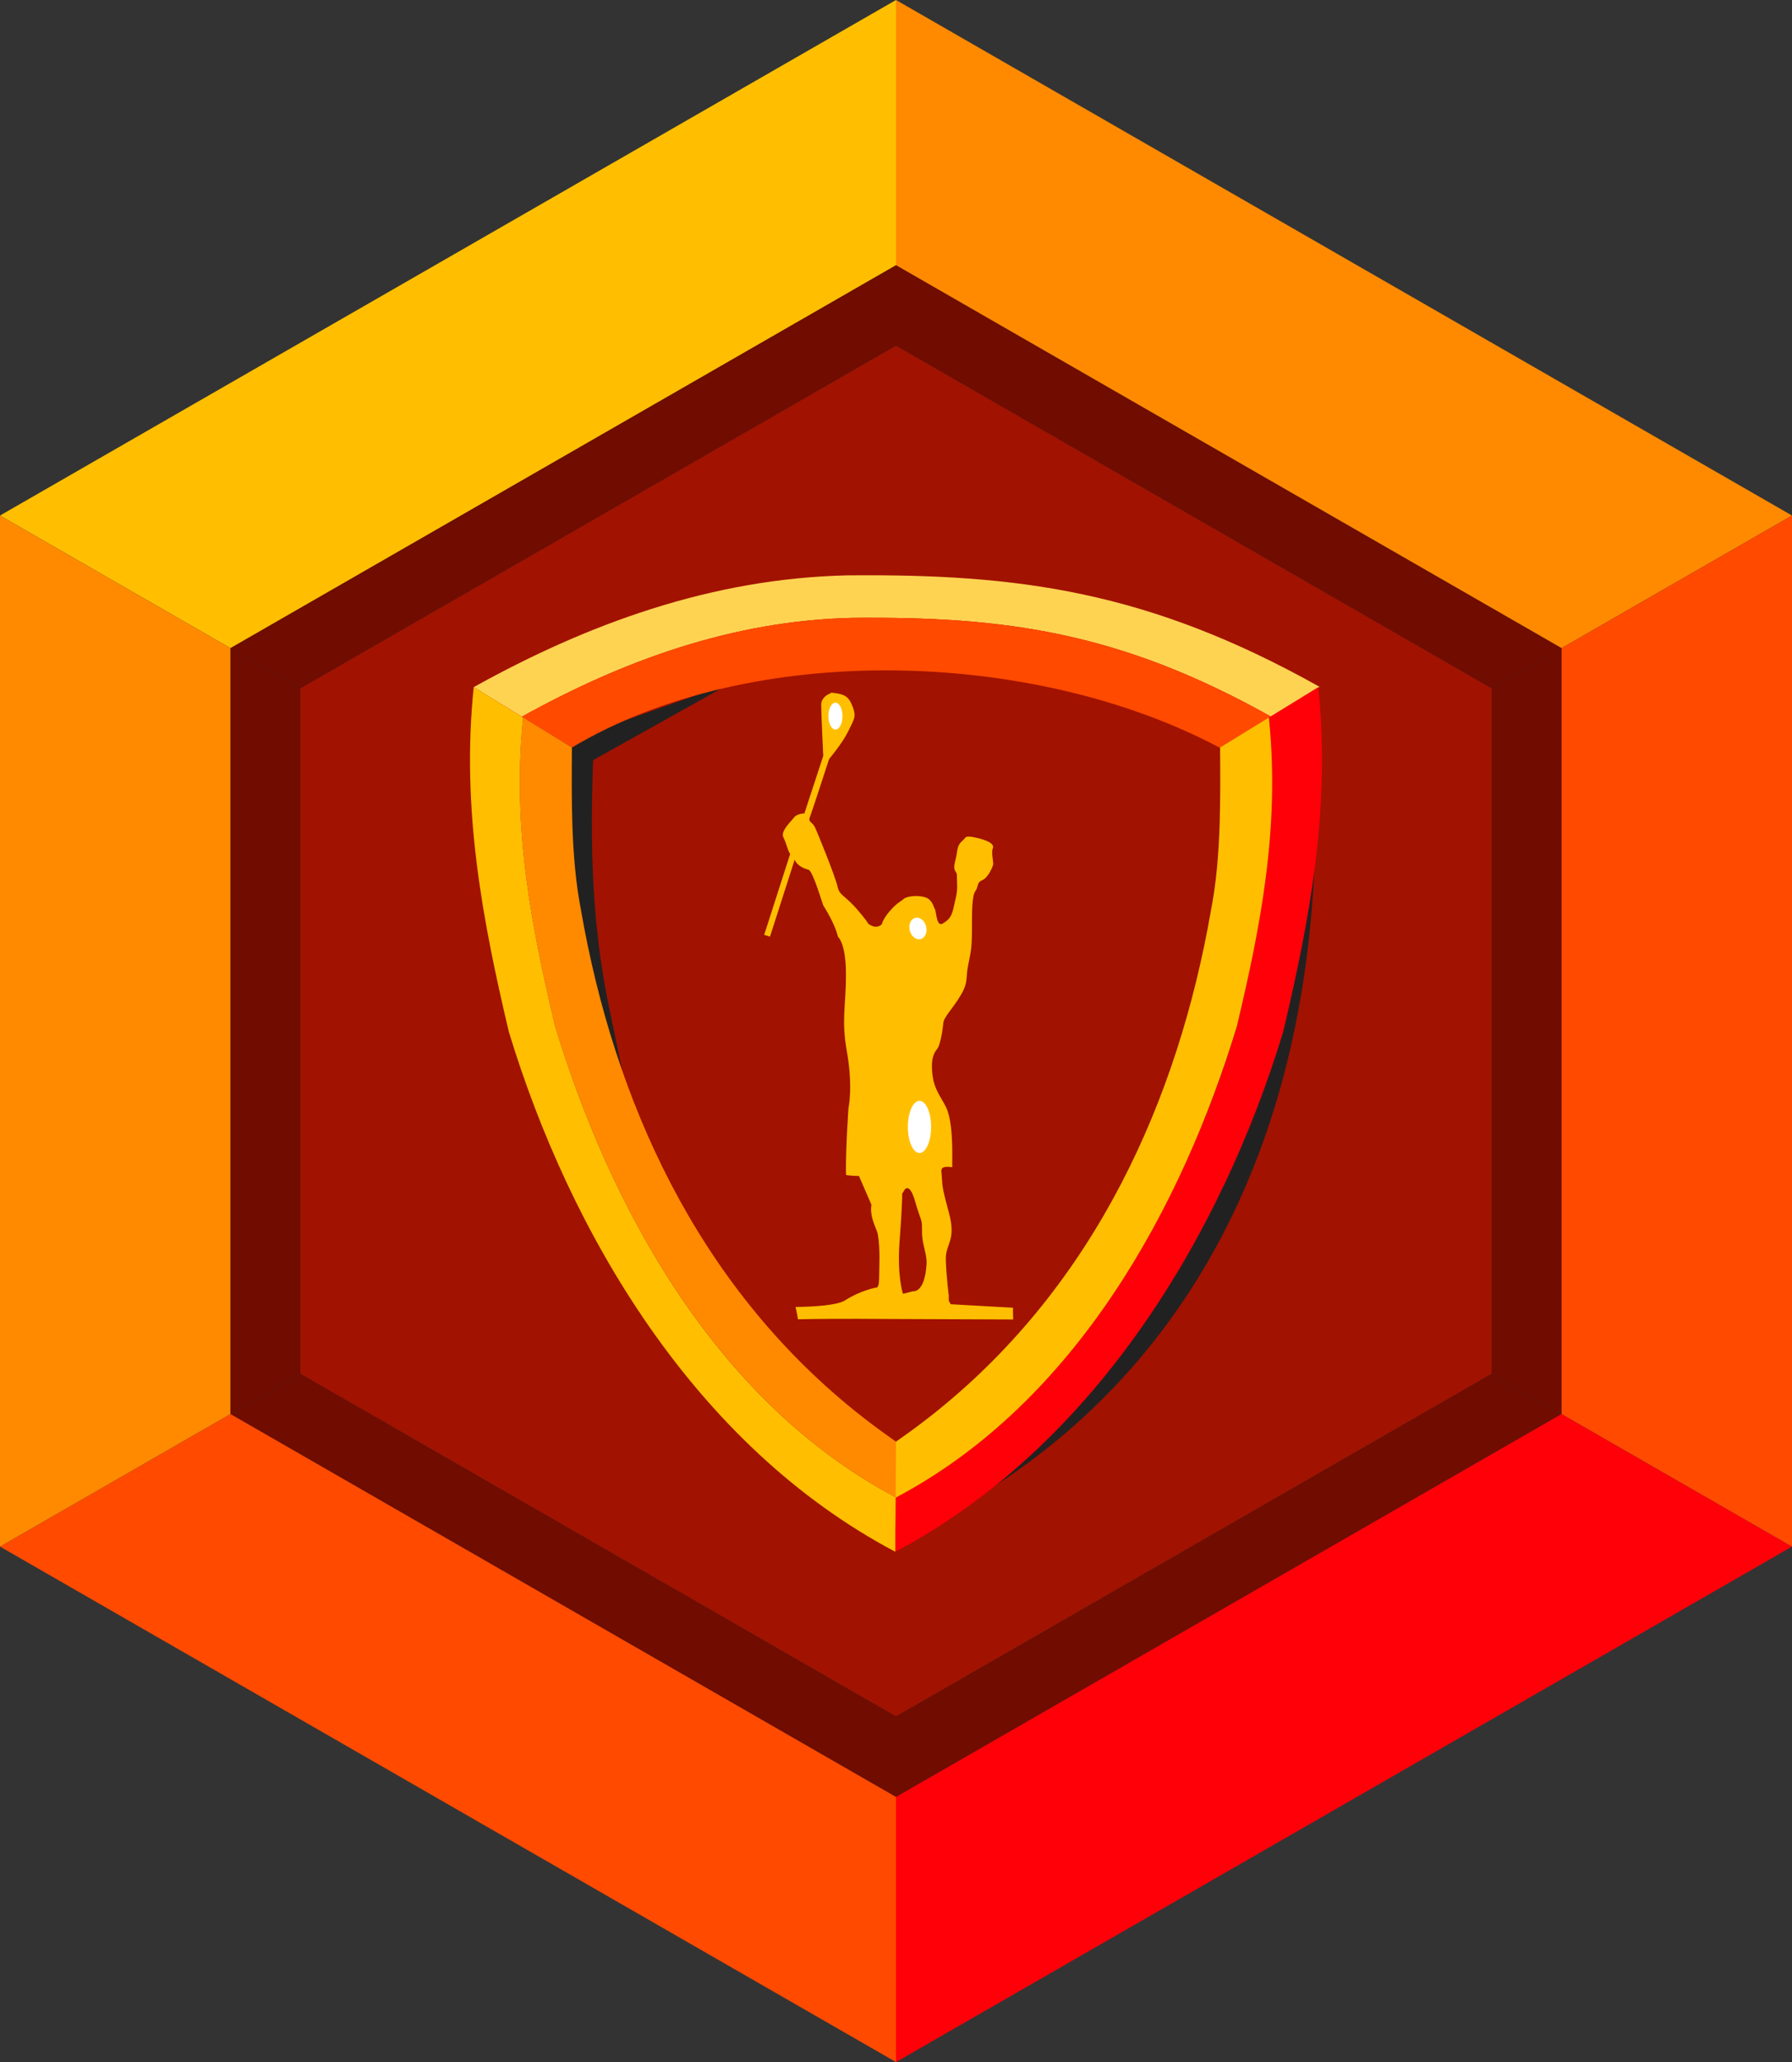
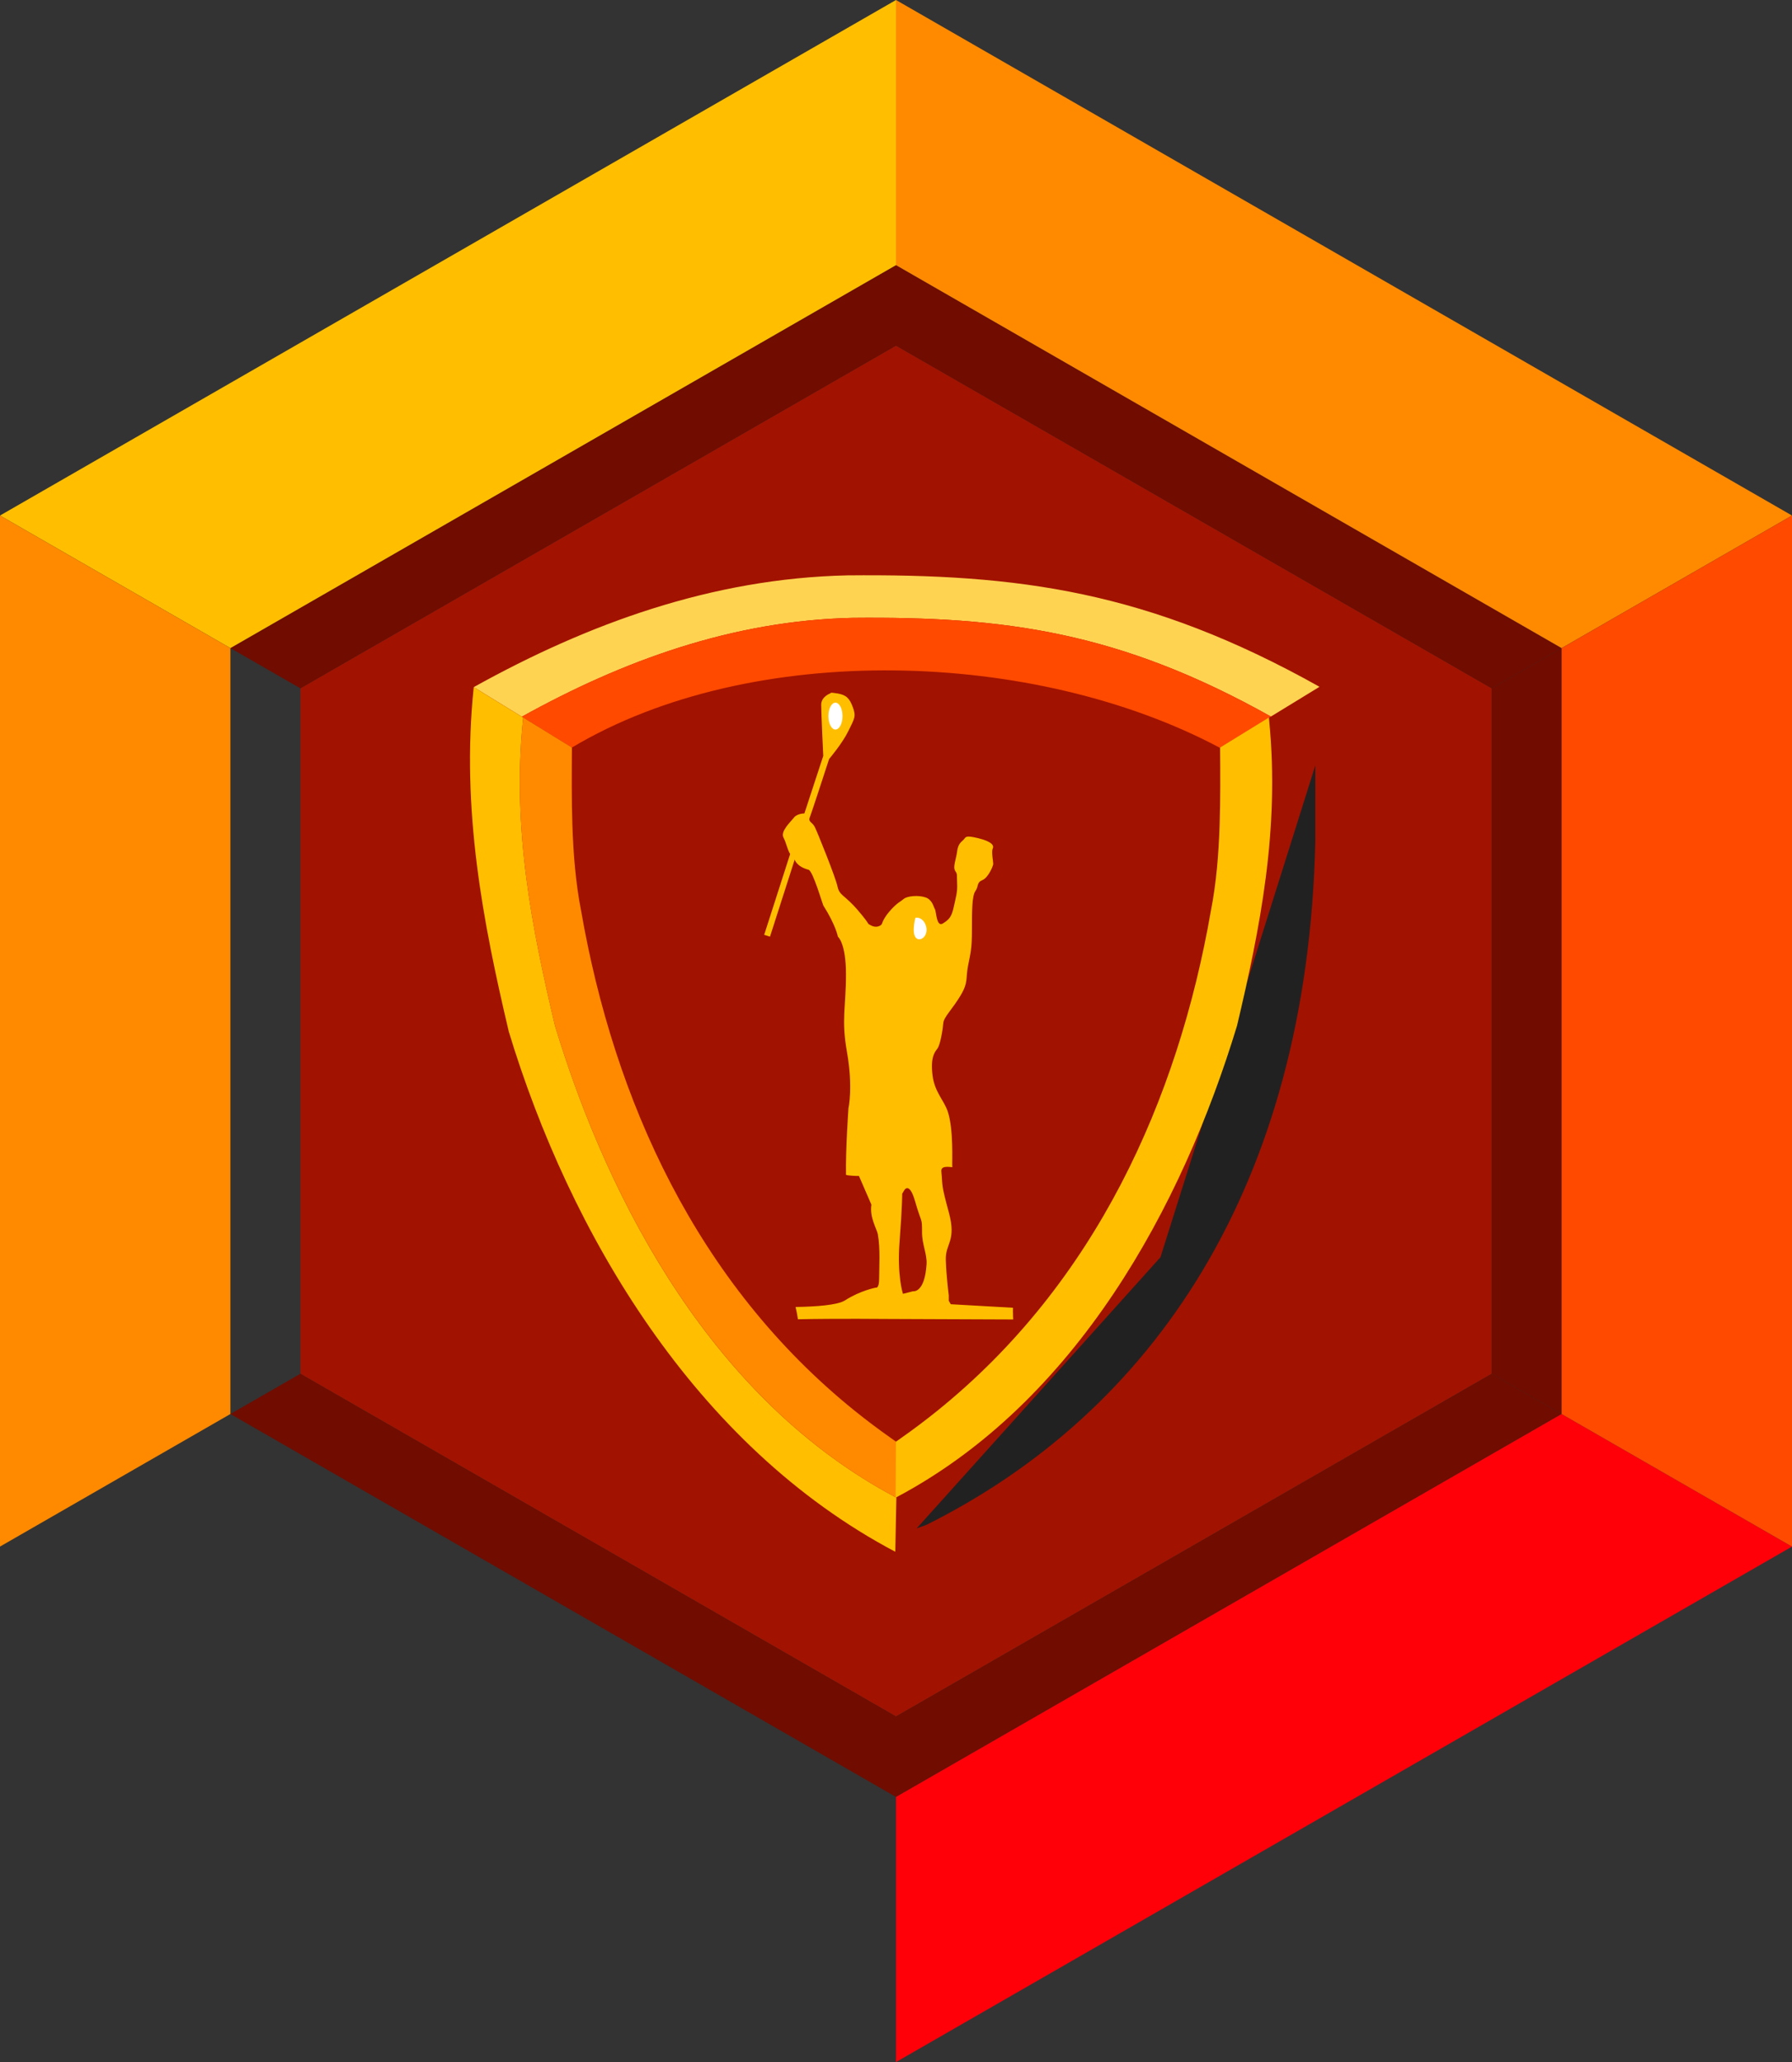
<svg xmlns="http://www.w3.org/2000/svg" width="113" height="130" viewBox="0 0 113 130" fill="none">
  <rect x="0" y="0" width="113" height="130" fill="#333333" stroke="none" />
  <path d="M56.5 16.716V21.796L94.055 43.398L98.472 40.858L56.5 16.716Z" fill="#700C00" />
  <path d="M56.5 108.204V113.287L98.472 89.144L94.055 86.602L56.5 108.204Z" fill="#700C00" />
  <path d="M94.055 43.398V86.602L98.472 89.144V40.858L94.055 43.398Z" fill="#700C00" />
  <path d="M56.5 16.716V21.796L18.947 43.398L14.528 40.858L56.5 16.716Z" fill="#700C00" />
  <path d="M56.5 108.204V113.287L14.528 89.144L18.947 86.602L56.5 108.204Z" fill="#700C00" />
-   <path d="M18.947 43.398V86.602L14.528 89.144V40.858L18.947 43.398Z" fill="#700C00" />
  <path d="M94.055 86.602V43.398L56.5 21.796L18.947 43.398V86.602L56.5 108.204L94.055 86.602Z" fill="#A21200" />
  <path d="M98.472 40.858L113 32.501L56.5 0V16.715L98.472 40.858Z" fill="#FF8A00" />
  <path d="M98.472 89.144L56.5 113.287V130L113 97.502L98.472 89.144Z" fill="#FF0009" />
  <path d="M98.472 40.858V89.144L113 97.501V32.501L98.472 40.858Z" fill="#FF4A00" />
  <path d="M14.528 40.858L0 32.501L56.5 0V16.715L14.528 40.858Z" fill="#FFBF00" />
-   <path d="M14.528 89.144L56.5 113.287V130L0 97.502L14.528 89.144Z" fill="#FF4A00" />
  <path d="M14.528 40.858V89.144L0 97.501V32.501L14.528 40.858Z" fill="#FF8A00" />
  <path d="M82.942 48.252V53.053C82.44 74.908 72.607 89.053 58.43 96.126L57.8 96.357L73.177 79.258L82.942 48.254V48.252Z" fill="#222121" />
-   <path d="M39.238 67.504L36.011 58.099L35.513 46.795L46.133 43.041L37.4 47.923C37.215 53.241 37.306 58.167 38.383 63.38L39.236 67.502L39.238 67.504Z" fill="#222121" />
  <path d="M80.142 45.172L83.206 43.298C72.405 37.244 64.197 36.172 53.441 36.273C44.874 36.46 37.041 39.336 29.871 43.319L32.905 45.184C39.255 41.66 46.188 39.116 53.773 38.951C63.301 38.859 70.573 39.811 80.142 45.174V45.172Z" fill="#FFD352" />
  <path d="M76.921 47.143L80.14 45.174C70.573 39.811 63.299 38.862 53.77 38.951C46.186 39.116 39.251 41.662 32.903 45.185L36.064 47.128C47.42 40.341 65.28 40.943 76.921 47.143Z" fill="#FF4A00" />
  <path d="M56.523 94.415L56.511 94.409C45.108 88.387 38.451 76.047 34.996 64.662C33.551 58.545 32.296 52.321 32.967 45.479C32.975 45.399 32.979 45.316 32.988 45.236L32.79 45.115L29.873 43.321C29.069 51.026 30.462 58.172 32.086 65.046C35.924 77.687 43.795 91.141 56.455 97.828L56.523 94.418V94.415Z" fill="#FFBF00" />
  <path d="M56.498 90.886C56.389 90.812 56.285 90.734 56.179 90.659C55.389 90.104 54.626 89.53 53.888 88.934C43.933 80.907 38.721 69.359 36.641 57.406C36.3 55.664 36.153 53.837 36.092 51.972C36.041 50.376 36.051 48.75 36.064 47.126L32.986 45.233C32.977 45.316 32.973 45.397 32.964 45.477C32.294 52.319 33.547 58.54 34.994 64.66C38.451 76.044 45.12 88.396 56.523 94.418L56.5 90.888L56.498 90.886Z" fill="#FF8A00" />
-   <path d="M56.479 94.415L56.492 94.409C67.894 88.387 74.551 76.047 78.006 64.662C79.451 58.545 80.706 52.321 80.036 45.479C80.027 45.399 80.023 45.316 80.014 45.236L80.212 45.115L83.129 43.321C83.933 51.026 82.54 58.172 80.916 65.046C77.079 77.687 69.116 91.141 56.455 97.828L56.479 94.418V94.415Z" fill="#FF0009" />
  <path d="M56.502 90.886C56.611 90.812 56.715 90.734 56.821 90.659C57.611 90.104 58.374 89.53 59.112 88.934C69.067 80.907 74.279 69.359 76.359 57.406C76.7 55.664 76.847 53.837 76.908 51.972C76.959 50.376 76.949 48.75 76.936 47.126L80.014 45.233C80.023 45.316 80.027 45.397 80.036 45.477C80.706 52.319 79.453 58.54 78.006 64.66C74.549 76.044 67.88 88.396 56.477 94.418L56.5 90.888L56.502 90.886Z" fill="#FFBF00" />
  <path d="M58.427 79.707C58.308 81.547 57.574 81.405 57.574 81.405L56.938 81.568C56.938 81.568 56.56 80.439 56.723 78.296C56.891 76.15 56.891 75.256 56.891 75.256L57.032 75.019C57.032 75.019 57.347 74.497 57.694 75.703C58.117 77.185 58.142 76.695 58.142 77.702C58.142 78.461 58.468 79.065 58.427 79.705M63.874 82.747C63.874 82.647 63.878 82.548 63.878 82.446L59.953 82.223L59.827 82.007V81.664C59.827 81.664 59.674 80.483 59.64 79.427C59.61 78.361 60.331 78.262 59.827 76.418C59.33 74.586 59.455 74.836 59.359 73.838C59.317 73.367 60.202 73.664 60.048 73.558C60.029 73.217 60.14 71.229 59.766 70.08C59.527 69.361 58.921 68.84 58.798 67.755C58.676 66.667 58.921 66.356 59.11 66.108C59.3 65.858 59.455 64.865 59.483 64.492C59.512 64.121 60.076 63.594 60.574 62.754C61.072 61.919 60.885 61.699 61.042 60.893C61.197 60.086 61.289 59.836 61.289 58.625C61.289 57.415 61.289 56.482 61.508 56.173C61.725 55.861 61.572 55.643 61.944 55.486C62.321 55.334 62.631 54.585 62.631 54.462C62.631 54.339 62.506 53.684 62.599 53.5C62.689 53.313 62.569 53.061 61.693 52.845C60.825 52.631 60.914 52.786 60.759 52.94C60.604 53.095 60.419 53.186 60.353 53.684C60.291 54.18 60.074 54.647 60.229 54.897C60.389 55.143 60.323 55.083 60.353 55.675C60.389 56.264 60.261 56.607 60.138 57.192C60.012 57.784 59.855 57.972 59.453 58.22C59.047 58.468 59.047 57.474 58.953 57.317C58.861 57.165 58.798 56.728 58.364 56.576C57.925 56.421 57.208 56.482 56.991 56.669C56.772 56.855 56.617 56.885 56.213 57.32C55.806 57.756 55.653 58.097 55.619 58.222C55.59 58.346 55.275 58.532 54.932 58.346C54.59 58.159 54.996 58.439 54.121 57.415C53.251 56.389 52.939 56.484 52.813 55.891C52.688 55.302 51.535 52.444 51.379 52.135C51.226 51.823 50.941 51.83 51.069 51.518C51.19 51.209 52.281 47.851 52.281 47.851C52.281 47.851 53.124 46.857 53.5 46.079C53.877 45.303 53.998 45.178 53.779 44.587C53.564 43.998 53.345 43.813 52.815 43.718C52.286 43.627 52.377 43.705 52.377 43.705C52.377 43.705 51.783 43.902 51.783 44.43C51.783 44.958 51.913 47.656 51.913 47.656L50.724 51.281C50.724 51.281 50.26 51.281 50.065 51.546C49.862 51.806 49.205 52.4 49.401 52.794C49.601 53.188 49.631 53.513 49.824 53.843L48.188 58.935L48.554 59.051L50.111 54.193C50.111 54.193 50.224 54.632 50.988 54.833C51.26 54.907 51.869 57.002 51.913 57.078C52.707 58.328 52.837 59.053 52.837 59.053C52.837 59.053 53.345 59.446 53.345 61.421C53.345 63.56 53.039 64.242 53.409 66.324C53.802 68.566 53.502 69.868 53.502 69.868C53.502 69.868 53.317 72.475 53.347 74.056C53.347 74.118 54.158 74.15 54.162 74.133L54.949 75.945C54.824 76.755 55.287 77.465 55.353 77.806C55.519 78.715 55.436 79.951 55.436 80.61C55.436 81.269 55.226 81.176 55.226 81.176C55.226 81.176 54.251 81.359 53.285 81.98C52.807 82.285 51.426 82.378 50.167 82.397C50.228 82.651 50.277 82.91 50.318 83.171C52.637 83.118 56.083 83.152 56.083 83.152L63.891 83.183C63.882 83.041 63.878 82.897 63.878 82.751" fill="#FFBF00" />
-   <path d="M57.981 72.689C58.386 72.689 58.715 71.953 58.715 71.044C58.715 70.136 58.386 69.399 57.981 69.399C57.575 69.399 57.247 70.136 57.247 71.044C57.247 71.953 57.575 72.689 57.981 72.689Z" fill="white" />
-   <path d="M58.05 59.203C58.335 59.132 58.492 58.776 58.4 58.407C58.309 58.037 58.003 57.795 57.718 57.865C57.433 57.935 57.276 58.292 57.368 58.661C57.459 59.03 57.765 59.273 58.05 59.203Z" fill="white" />
+   <path d="M58.05 59.203C58.335 59.132 58.492 58.776 58.4 58.407C58.309 58.037 58.003 57.795 57.718 57.865C57.459 59.03 57.765 59.273 58.05 59.203Z" fill="white" />
  <path d="M52.681 45.994C52.927 45.994 53.126 45.615 53.126 45.146C53.126 44.678 52.927 44.298 52.681 44.298C52.436 44.298 52.237 44.678 52.237 45.146C52.237 45.615 52.436 45.994 52.681 45.994Z" fill="white" />
</svg>